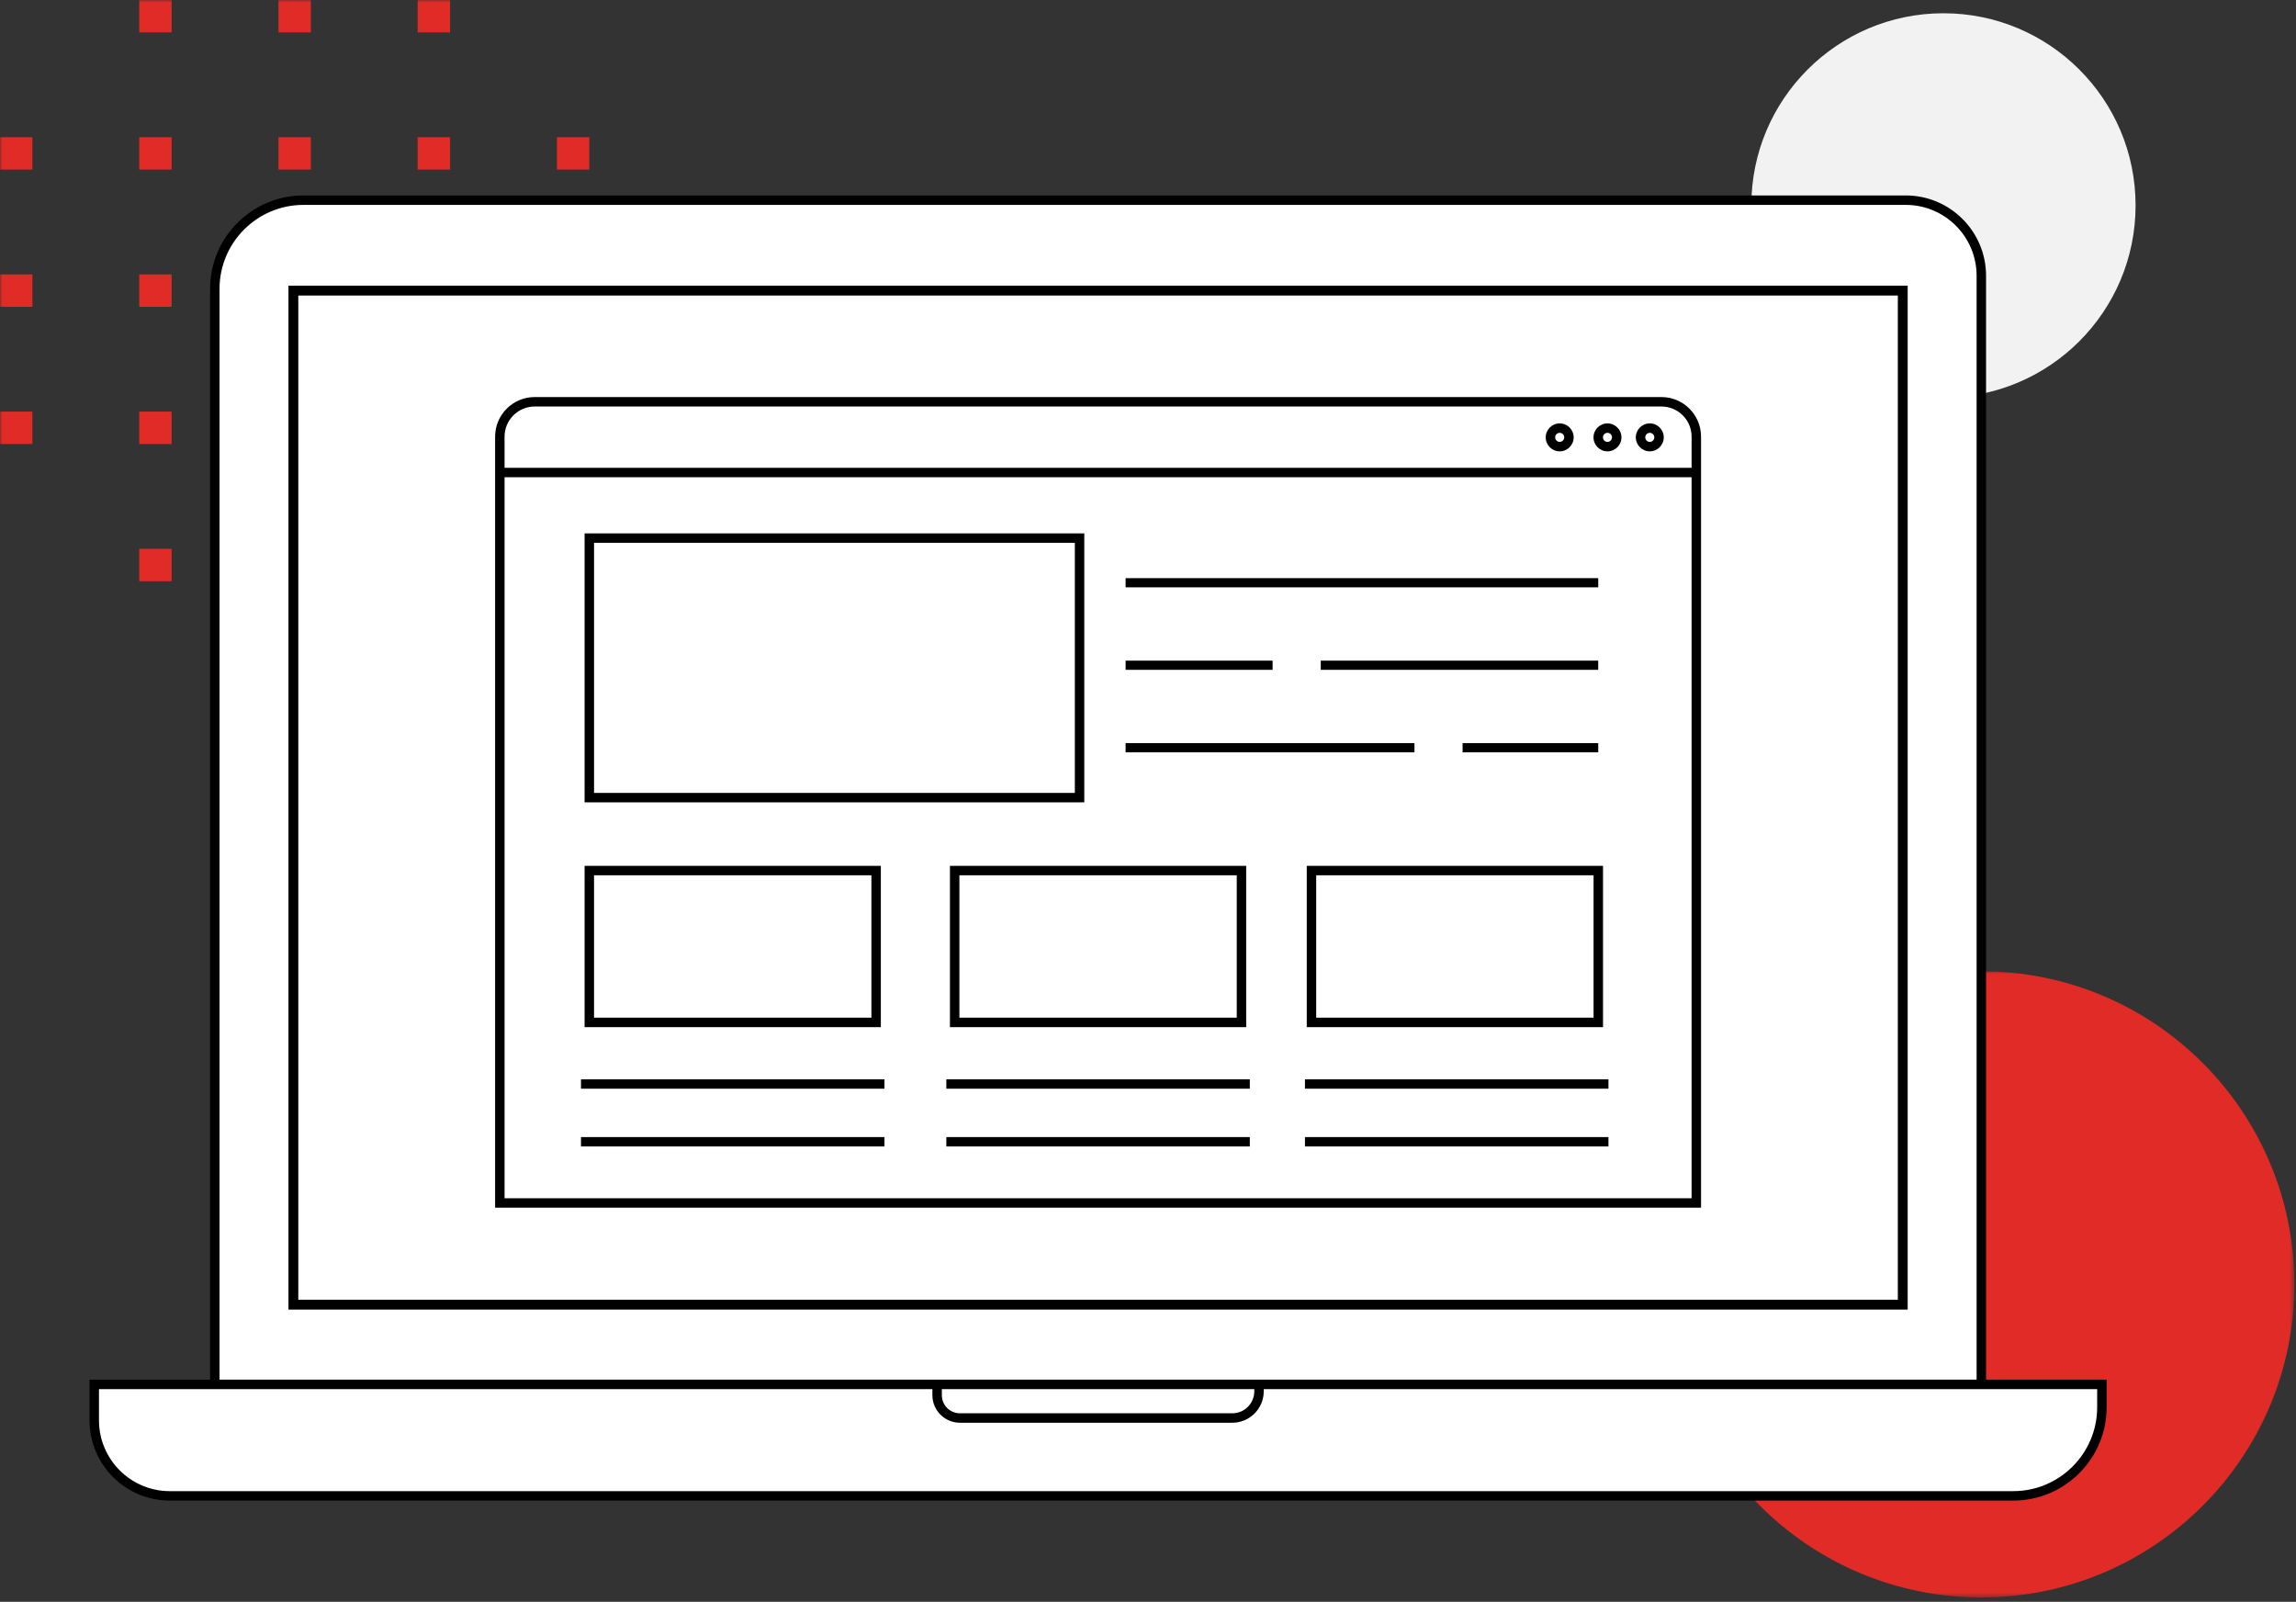
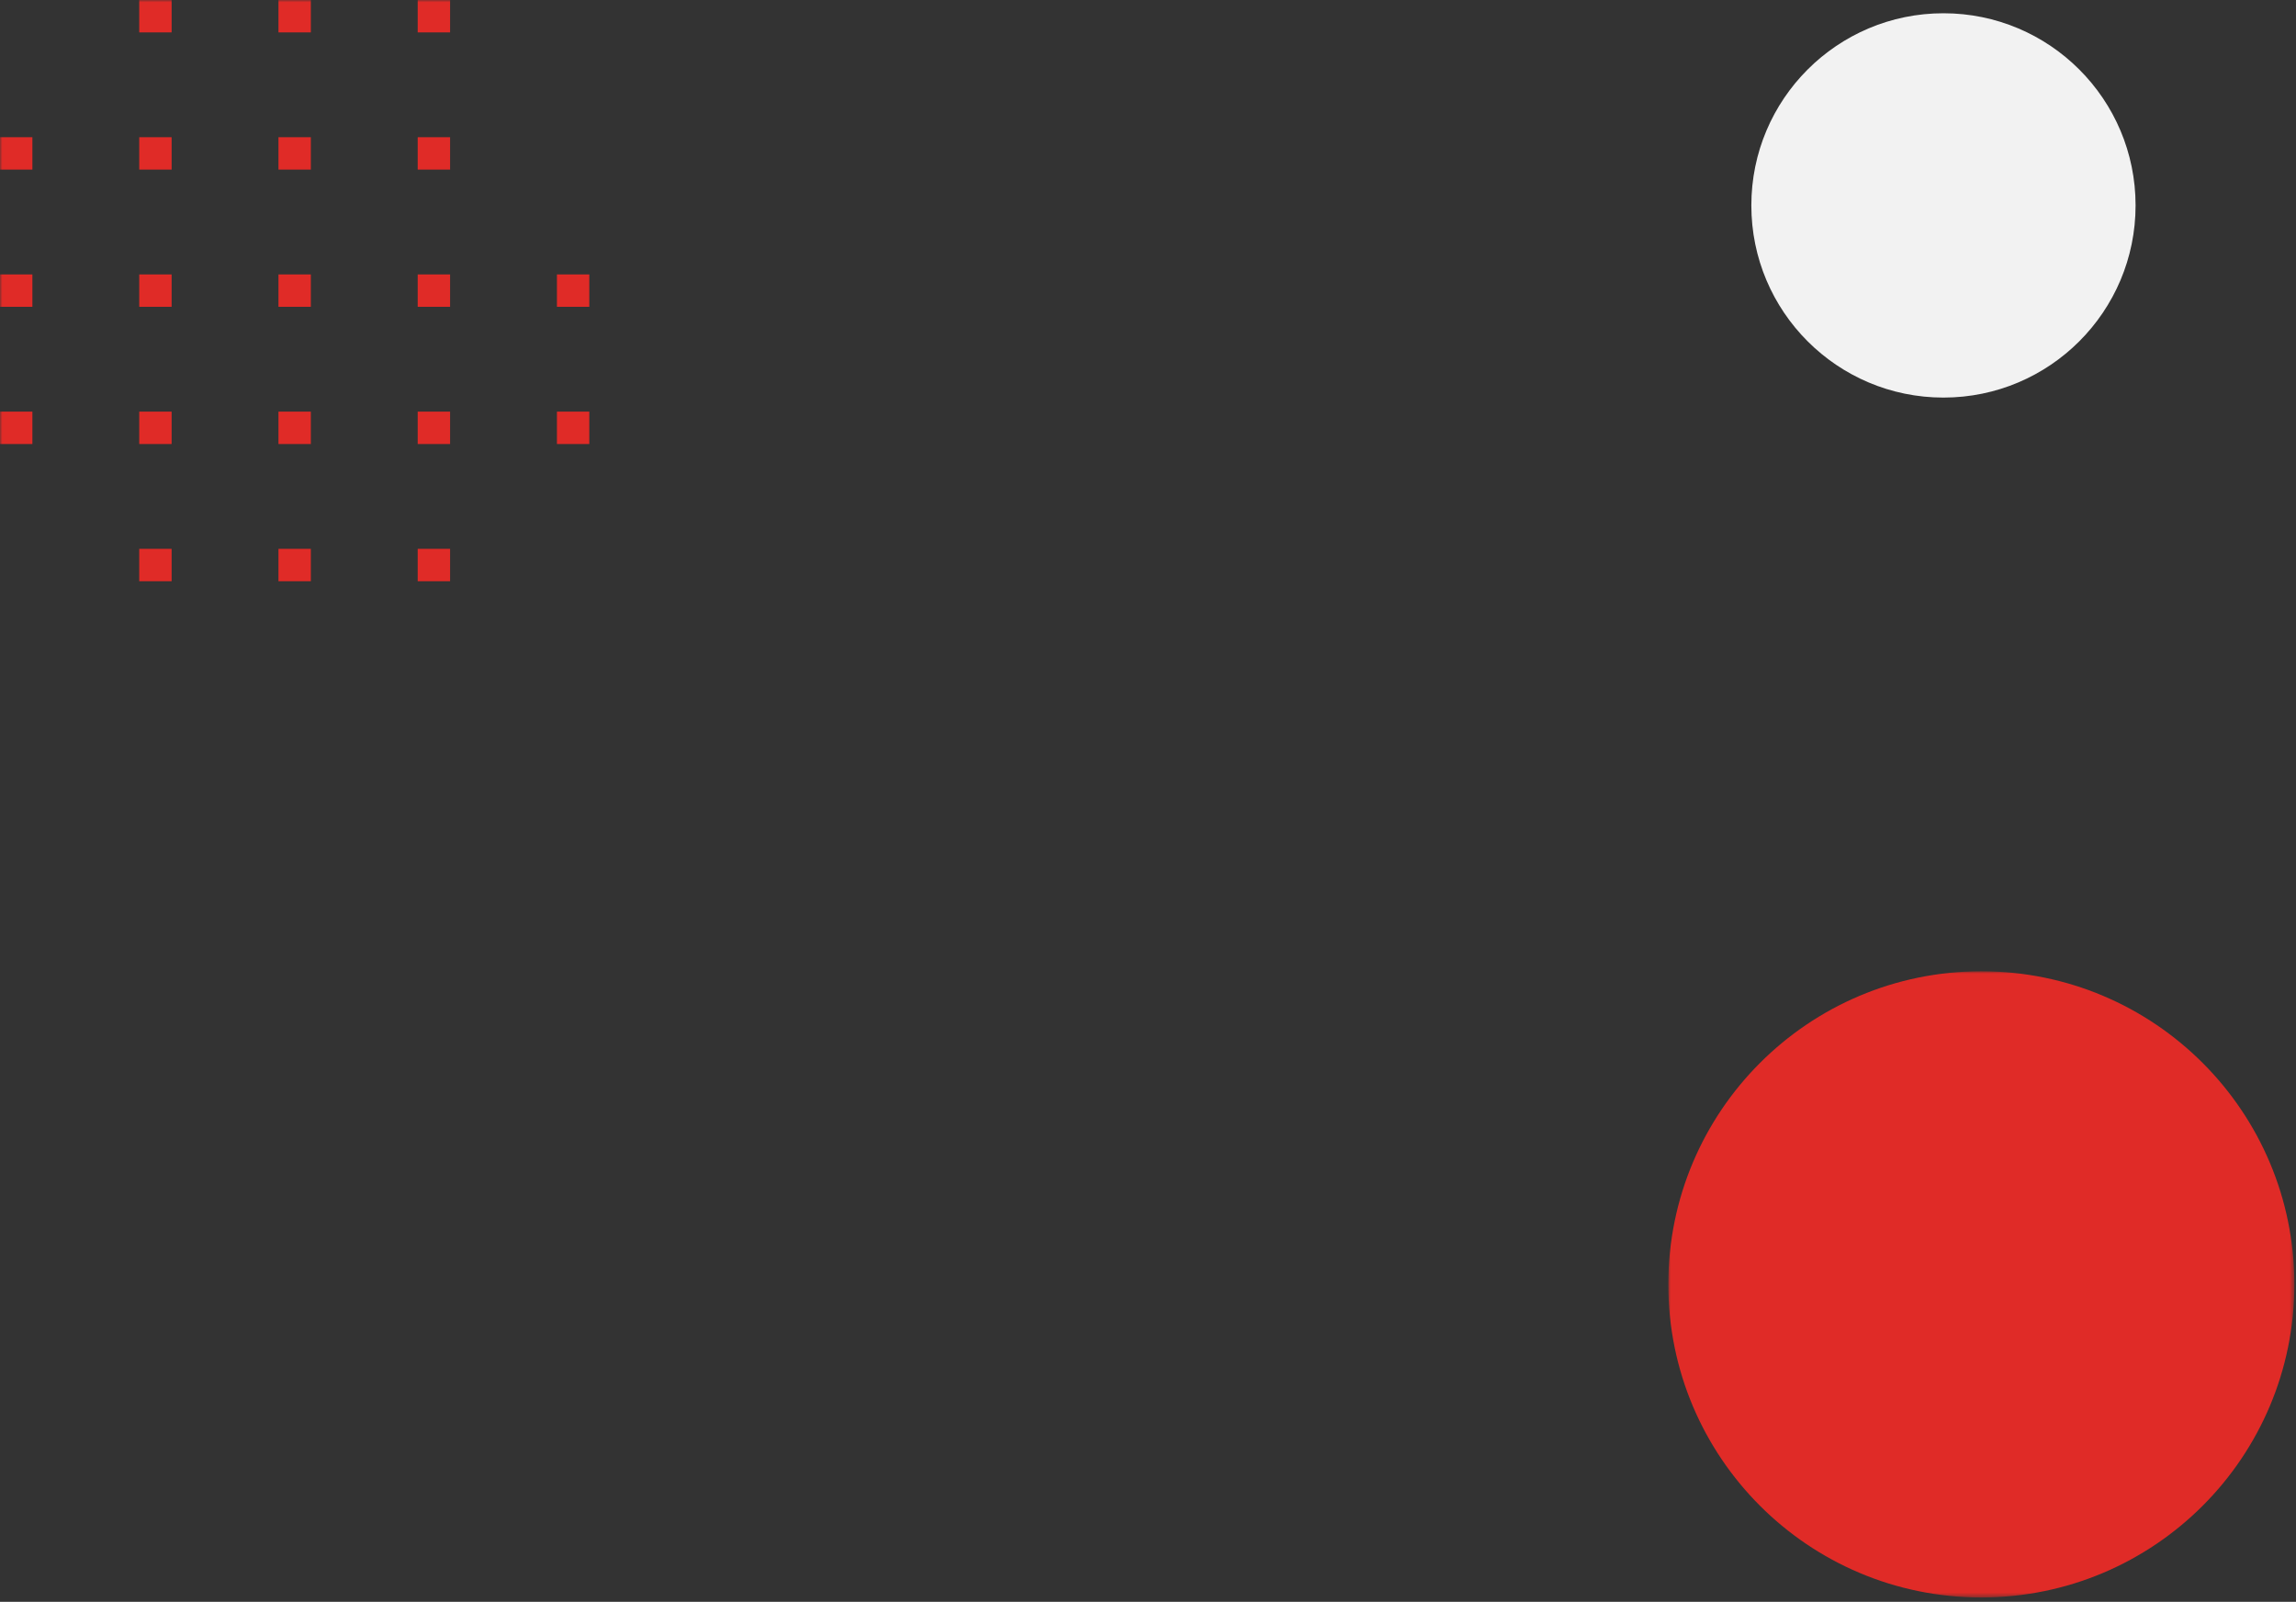
<svg xmlns="http://www.w3.org/2000/svg" xmlns:xlink="http://www.w3.org/1999/xlink" width="486px" height="339px" viewBox="0 0 486 339" version="1.1">
  <rect x="0" y="0" width="486" height="339" fill="#333333" stroke="none" />
  <title>Group 30</title>
  <defs>
    <polygon id="path-1" points="0 0 132.524 0 132.524 132.524 0 132.524" />
    <polygon id="path-3" points="0 338.074 485.655 338.074 485.655 0 0 0" />
  </defs>
  <g id="WEBSITE-EDITS" stroke="none" stroke-width="1" fill="none" fill-rule="evenodd">
    <g id="WCL-HOMEPAGE-ALT" transform="translate(-835, -169)">
      <g id="Main-Image---NEW" transform="translate(828.82, 139.5)">
        <g id="Group-30" transform="translate(6.18, 29.5)">
          <path d="M452.043,43.473 C452.043,65.933 433.836,84.14 411.376,84.14 C388.917,84.14 370.711,65.933 370.711,43.473 C370.711,21.014 388.917,2.807 411.376,2.807 C433.836,2.807 452.043,21.014 452.043,43.473" id="Fill-1" fill="#F2F2F2" />
          <g id="Group-5" transform="translate(353.131, 205.549)">
            <mask id="mask-2" fill="white">
              <use xlink:href="#path-1" />
            </mask>
            <g id="Clip-4" />
            <path d="M132.524,66.262 C132.524,102.858 102.857,132.524 66.261,132.524 C29.666,132.524 0,102.858 0,66.262 C0,29.666 29.666,0 66.261,0 C102.857,0 132.524,29.666 132.524,66.262" id="Fill-3" fill="#E02B27" mask="url(#mask-2)" />
          </g>
          <mask id="mask-4" fill="white">
            <use xlink:href="#path-3" />
          </mask>
          <g id="Clip-7" />
          <polygon id="Fill-6" fill="#E02B27" mask="url(#mask-4)" points="29.472 6.855 36.327 6.855 36.327 0 29.472 0" />
          <polygon id="Fill-8" fill="#E02B27" mask="url(#mask-4)" points="58.944 6.855 65.798 6.855 65.798 0 58.944 0" />
          <polygon id="Fill-9" fill="#E02B27" mask="url(#mask-4)" points="88.416 6.855 95.271 6.855 95.271 0 88.416 0" />
          <polygon id="Fill-10" fill="#E02B27" mask="url(#mask-4)" points="0 35.893 6.855 35.893 6.855 29.038 0 29.038" />
          <polygon id="Fill-11" fill="#E02B27" mask="url(#mask-4)" points="29.472 35.893 36.327 35.893 36.327 29.038 29.472 29.038" />
          <polygon id="Fill-12" fill="#E02B27" mask="url(#mask-4)" points="58.944 35.893 65.798 35.893 65.798 29.038 58.944 29.038" />
          <polygon id="Fill-13" fill="#E02B27" mask="url(#mask-4)" points="88.416 35.893 95.271 35.893 95.271 29.038 88.416 29.038" />
-           <polygon id="Fill-14" fill="#E02B27" mask="url(#mask-4)" points="117.888 35.893 124.742 35.893 124.742 29.038 117.888 29.038" />
          <polygon id="Fill-15" fill="#E02B27" mask="url(#mask-4)" points="0 64.931 6.855 64.931 6.855 58.077 0 58.077" />
          <polygon id="Fill-16" fill="#E02B27" mask="url(#mask-4)" points="29.472 64.931 36.327 64.931 36.327 58.077 29.472 58.077" />
          <polygon id="Fill-17" fill="#E02B27" mask="url(#mask-4)" points="58.944 64.931 65.798 64.931 65.798 58.077 58.944 58.077" />
          <polygon id="Fill-18" fill="#E02B27" mask="url(#mask-4)" points="88.416 64.931 95.271 64.931 95.271 58.077 88.416 58.077" />
          <polygon id="Fill-19" fill="#E02B27" mask="url(#mask-4)" points="117.888 64.931 124.742 64.931 124.742 58.077 117.888 58.077" />
          <polygon id="Fill-20" fill="#E02B27" mask="url(#mask-4)" points="0 93.969 6.855 93.969 6.855 87.114 0 87.114" />
          <polygon id="Fill-21" fill="#E02B27" mask="url(#mask-4)" points="29.472 93.969 36.327 93.969 36.327 87.114 29.472 87.114" />
          <polygon id="Fill-22" fill="#E02B27" mask="url(#mask-4)" points="58.944 93.969 65.798 93.969 65.798 87.114 58.944 87.114" />
          <polygon id="Fill-23" fill="#E02B27" mask="url(#mask-4)" points="88.416 93.969 95.271 93.969 95.271 87.114 88.416 87.114" />
          <polygon id="Fill-24" fill="#E02B27" mask="url(#mask-4)" points="117.888 93.969 124.742 93.969 124.742 87.114 117.888 87.114" />
          <polygon id="Fill-25" fill="#E02B27" mask="url(#mask-4)" points="29.472 123.007 36.327 123.007 36.327 116.152 29.472 116.152" />
          <polygon id="Fill-26" fill="#E02B27" mask="url(#mask-4)" points="58.944 123.007 65.798 123.007 65.798 116.152 58.944 116.152" />
          <polygon id="Fill-27" fill="#E02B27" mask="url(#mask-4)" points="88.416 123.007 95.271 123.007 95.271 116.152 88.416 116.152" />
-           <path d="M419.393,292.981 L419.393,58.35 C419.393,49.52 412.235,42.364 403.406,42.364 L64.225,42.364 C53.867,42.364 45.47,50.76 45.47,61.117 L45.47,292.981 L19.95,292.981 L19.95,300.586 C19.95,309.414 27.107,316.572 35.937,316.572 L426.159,316.572 C436.517,316.572 444.913,308.175 444.913,297.817 L444.913,292.981 L419.393,292.981 Z" id="Fill-28" fill="#FFFFFF" mask="url(#mask-4)" />
-           <path d="M309.591,159.217 L338.301,159.217 L338.301,157.267 L309.591,157.267 L309.591,159.217 Z M238.261,159.217 L299.401,159.217 L299.401,157.267 L238.261,157.267 L238.261,159.217 Z M279.568,141.76 L338.301,141.76 L338.301,139.81 L279.568,139.81 L279.568,141.76 Z M238.262,141.76 L269.377,141.76 L269.377,139.81 L238.262,139.81 L238.262,141.76 Z M238.262,124.304 L338.301,124.304 L338.301,122.354 L238.262,122.354 L238.262,124.304 Z M276.226,242.62 L340.465,242.62 L340.465,240.636 L276.226,240.636 L276.226,242.62 Z M276.226,230.405 L340.465,230.405 L340.465,228.421 L276.226,228.421 L276.226,230.405 Z M200.312,242.62 L264.552,242.62 L264.552,240.636 L200.312,240.636 L200.312,242.62 Z M200.312,230.405 L264.552,230.405 L264.552,228.421 L200.312,228.421 L200.312,230.405 Z M122.978,242.62 L187.217,242.62 L187.217,240.636 L122.978,240.636 L122.978,242.62 Z M122.978,230.405 L187.217,230.405 L187.217,228.421 L122.978,228.421 L122.978,230.405 Z M278.604,215.374 L337.314,215.374 L337.314,185.24 L278.604,185.24 L278.604,215.374 Z M276.604,217.374 L339.314,217.374 L339.314,183.24 L276.604,183.24 L276.604,217.374 Z M203.077,215.374 L261.786,215.374 L261.786,185.24 L203.077,185.24 L203.077,215.374 Z M201.077,217.374 L263.786,217.374 L263.786,183.24 L201.077,183.24 L201.077,217.374 Z M125.742,215.374 L184.452,215.374 L184.452,185.24 L125.742,185.24 L125.742,215.374 Z M123.742,217.374 L186.452,217.374 L186.452,183.24 L123.742,183.24 L123.742,217.374 Z M125.743,167.806 L227.515,167.806 L227.515,114.878 L125.743,114.878 L125.743,167.806 Z M123.743,169.806 L229.515,169.806 L229.515,112.878 L123.743,112.878 L123.743,169.806 Z M330.143,93.519 C329.614,93.519 329.185,93.088 329.185,92.56 C329.185,92.032 329.614,91.602 330.143,91.602 C330.671,91.602 331.102,92.032 331.102,92.56 C331.102,93.088 330.671,93.519 330.143,93.519 L330.143,93.519 Z M330.143,89.602 C328.512,89.602 327.185,90.929 327.185,92.56 C327.185,94.191 328.512,95.519 330.143,95.519 C331.775,95.519 333.102,94.191 333.102,92.56 C333.102,90.929 331.775,89.602 330.143,89.602 L330.143,89.602 Z M340.26,93.519 C339.732,93.519 339.301,93.088 339.301,92.56 C339.301,92.032 339.732,91.602 340.26,91.602 C340.788,91.602 341.218,92.032 341.218,92.56 C341.218,93.088 340.788,93.519 340.26,93.519 L340.26,93.519 Z M340.26,89.602 C338.628,89.602 337.301,90.929 337.301,92.56 C337.301,94.191 338.628,95.519 340.26,95.519 C341.891,95.519 343.218,94.191 343.218,92.56 C343.218,90.929 341.891,89.602 340.26,89.602 L340.26,89.602 Z M349.214,93.519 C348.686,93.519 348.256,93.088 348.256,92.56 C348.256,92.032 348.686,91.602 349.214,91.602 C349.742,91.602 350.172,92.032 350.172,92.56 C350.172,93.088 349.742,93.519 349.214,93.519 L349.214,93.519 Z M349.214,89.602 C347.583,89.602 346.256,90.929 346.256,92.56 C346.256,94.191 347.583,95.519 349.214,95.519 C350.845,95.519 352.172,94.191 352.172,92.56 C352.172,90.929 350.845,89.602 349.214,89.602 L349.214,89.602 Z M358.064,98.997 L106.8,98.997 L106.8,92.413 C106.8,88.893 109.663,86.029 113.184,86.029 L351.679,86.029 C355.199,86.029 358.064,88.893 358.064,92.413 L358.064,98.997 Z M106.8,253.585 L358.064,253.585 L358.064,100.997 L106.8,100.997 L106.8,253.585 Z M351.679,84.029 L113.184,84.029 C108.561,84.029 104.8,87.79 104.8,92.413 L104.8,255.585 L360.064,255.585 L360.064,92.413 C360.064,87.79 356.302,84.029 351.679,84.029 L351.679,84.029 Z M443.913,297.818 C443.913,307.607 435.948,315.572 426.159,315.572 L35.937,315.572 C27.673,315.572 20.95,308.849 20.95,300.585 L20.95,293.981 L197.363,293.981 L197.363,295.275 C197.363,298.485 199.976,301.097 203.186,301.097 L260.843,301.097 C264.514,301.097 267.5,298.111 267.5,294.44 L267.5,293.981 L443.913,293.981 L443.913,297.818 Z M199.363,293.981 L265.5,293.981 L265.5,294.44 C265.5,297.008 263.411,299.097 260.843,299.097 L203.186,299.097 C201.078,299.097 199.363,297.382 199.363,295.275 L199.363,293.981 Z M46.47,61.118 C46.47,51.328 54.435,43.363 64.225,43.363 L403.406,43.363 C411.67,43.363 418.393,50.086 418.393,58.35 L418.393,291.981 L46.47,291.981 L46.47,61.118 Z M420.393,291.981 L420.393,58.35 C420.393,48.983 412.773,41.363 403.406,41.363 L64.225,41.363 C53.332,41.363 44.47,50.225 44.47,61.118 L44.47,291.981 L18.95,291.981 L18.95,300.585 C18.95,309.952 26.57,317.572 35.937,317.572 L426.159,317.572 C437.052,317.572 445.913,308.71 445.913,297.818 L445.913,291.981 L420.393,291.981 Z M63.144,275.067 L401.72,275.067 L401.72,62.545 L63.144,62.545 L63.144,275.067 Z M61.06,277.15 L403.804,277.15 L403.804,60.462 L61.06,60.462 L61.06,277.15 Z" id="Fill-29" fill="#000000" mask="url(#mask-4)" />
        </g>
      </g>
    </g>
  </g>
</svg>